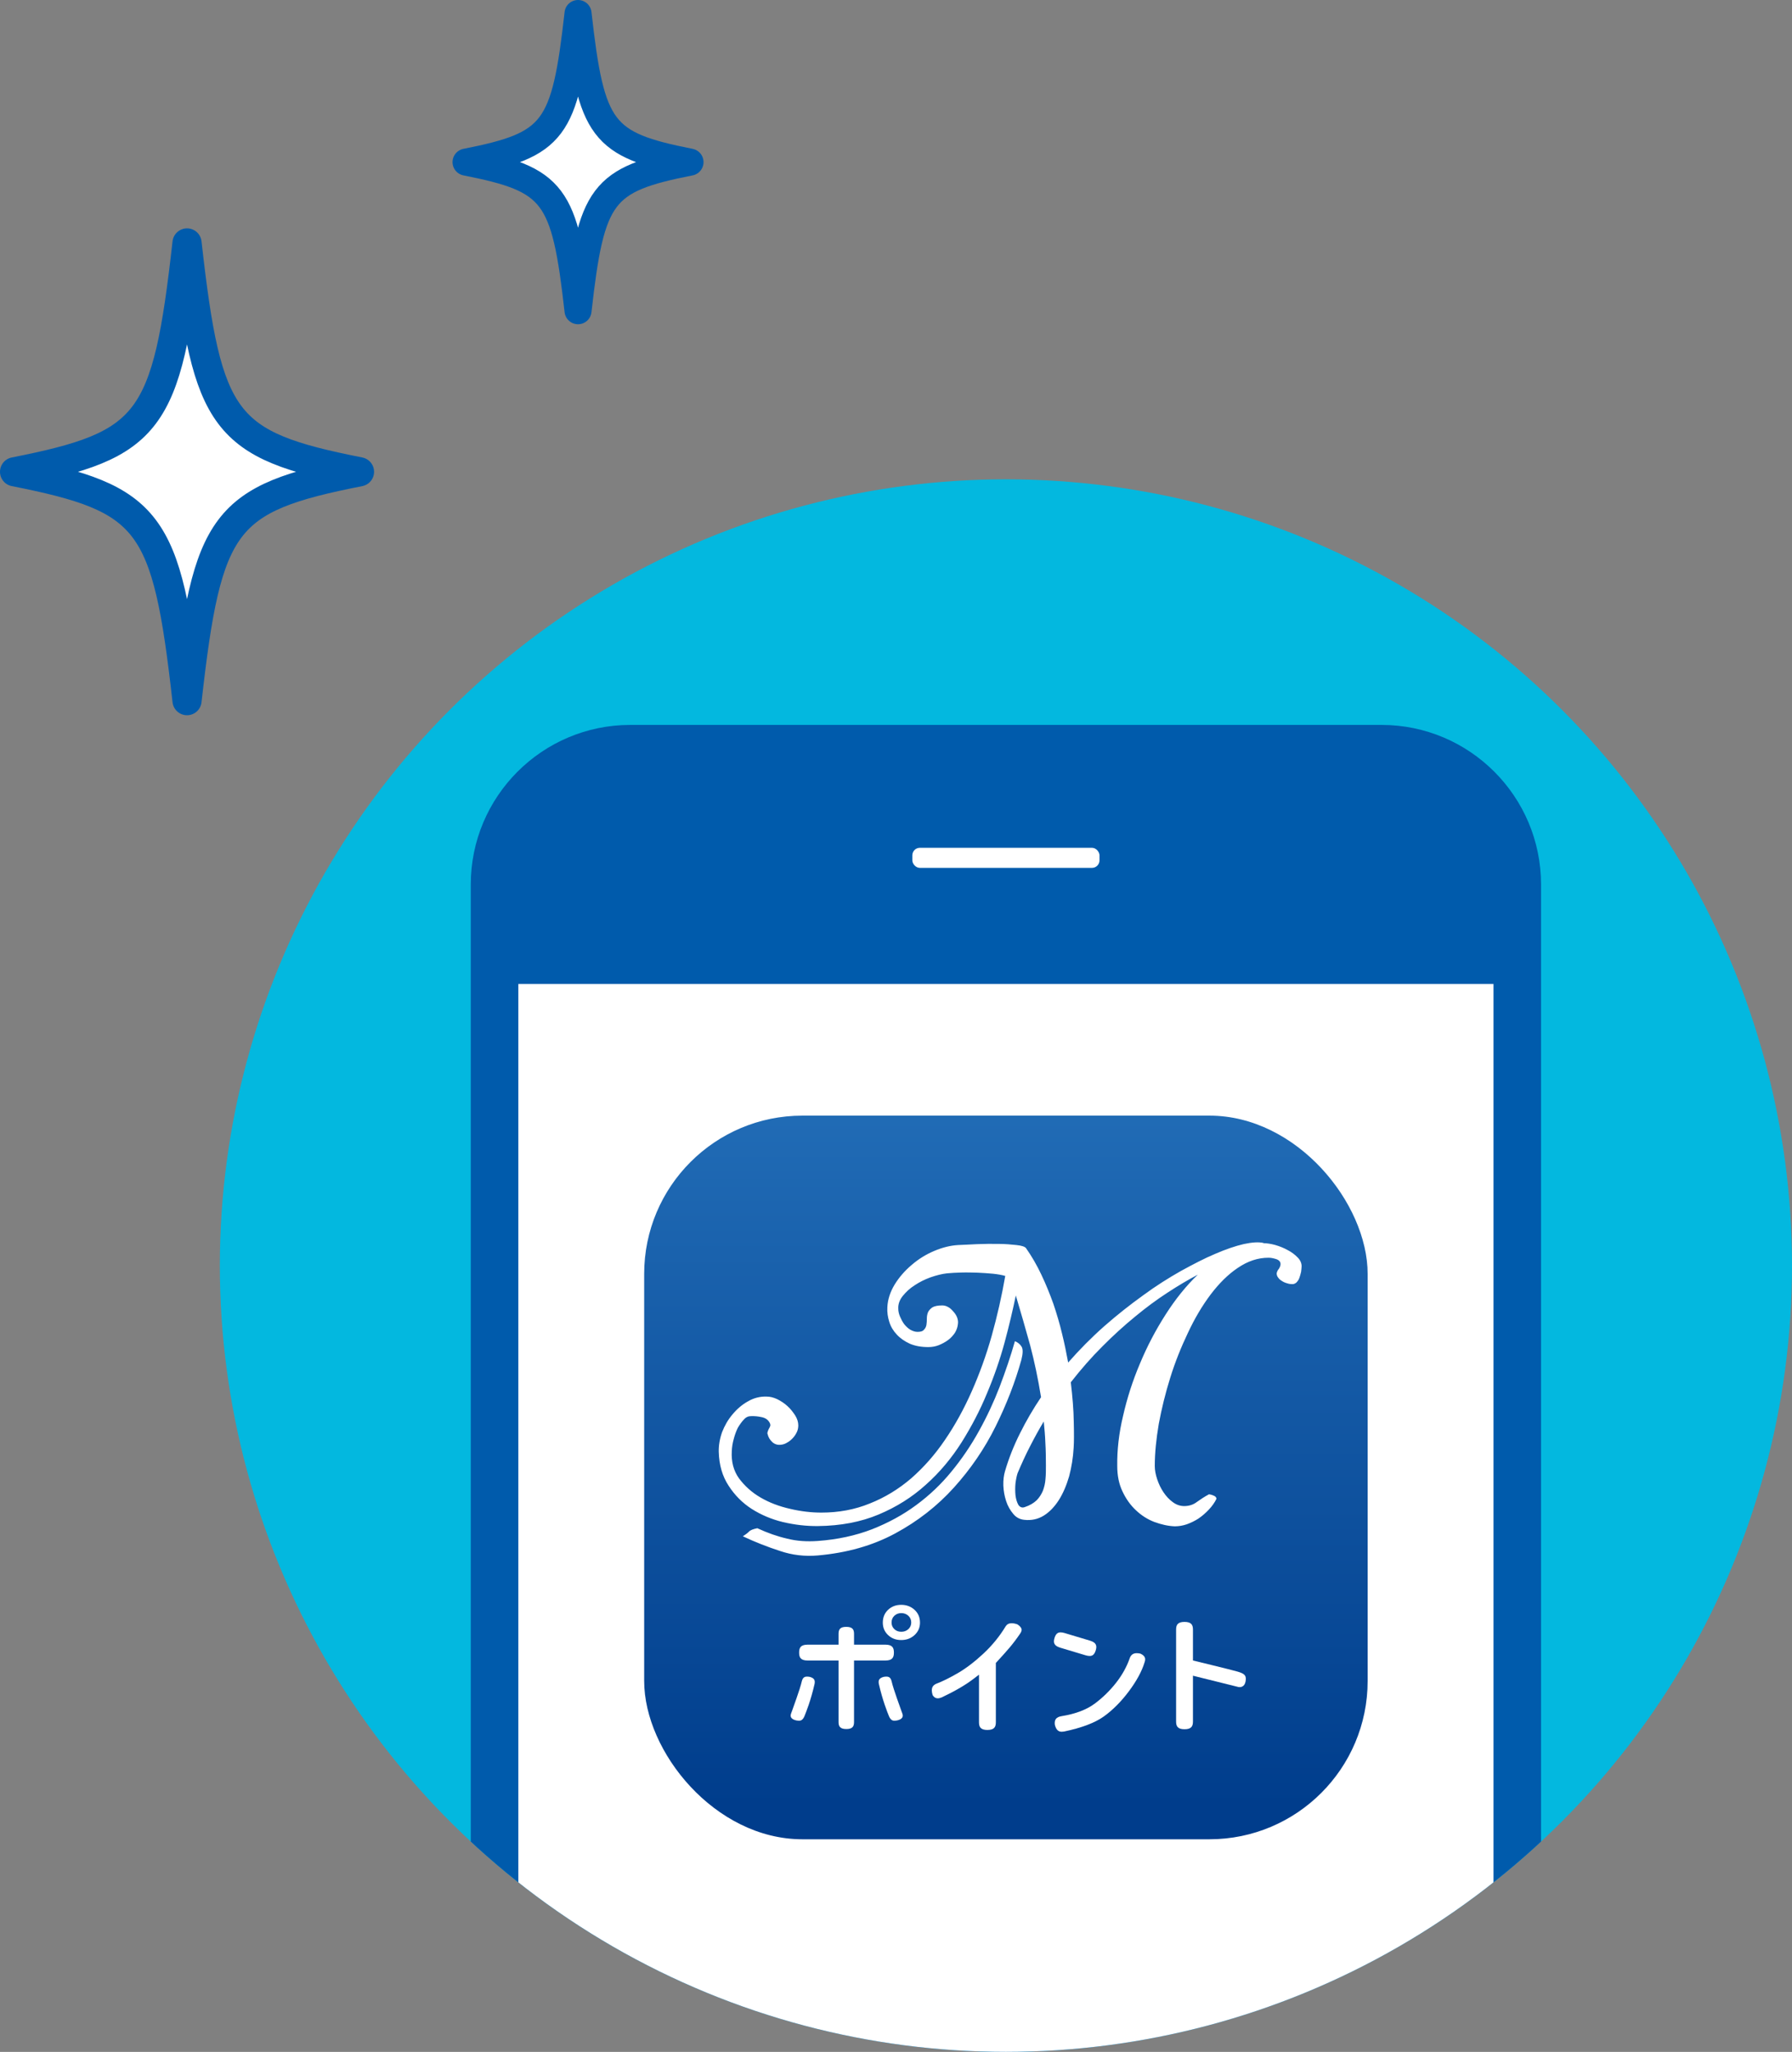
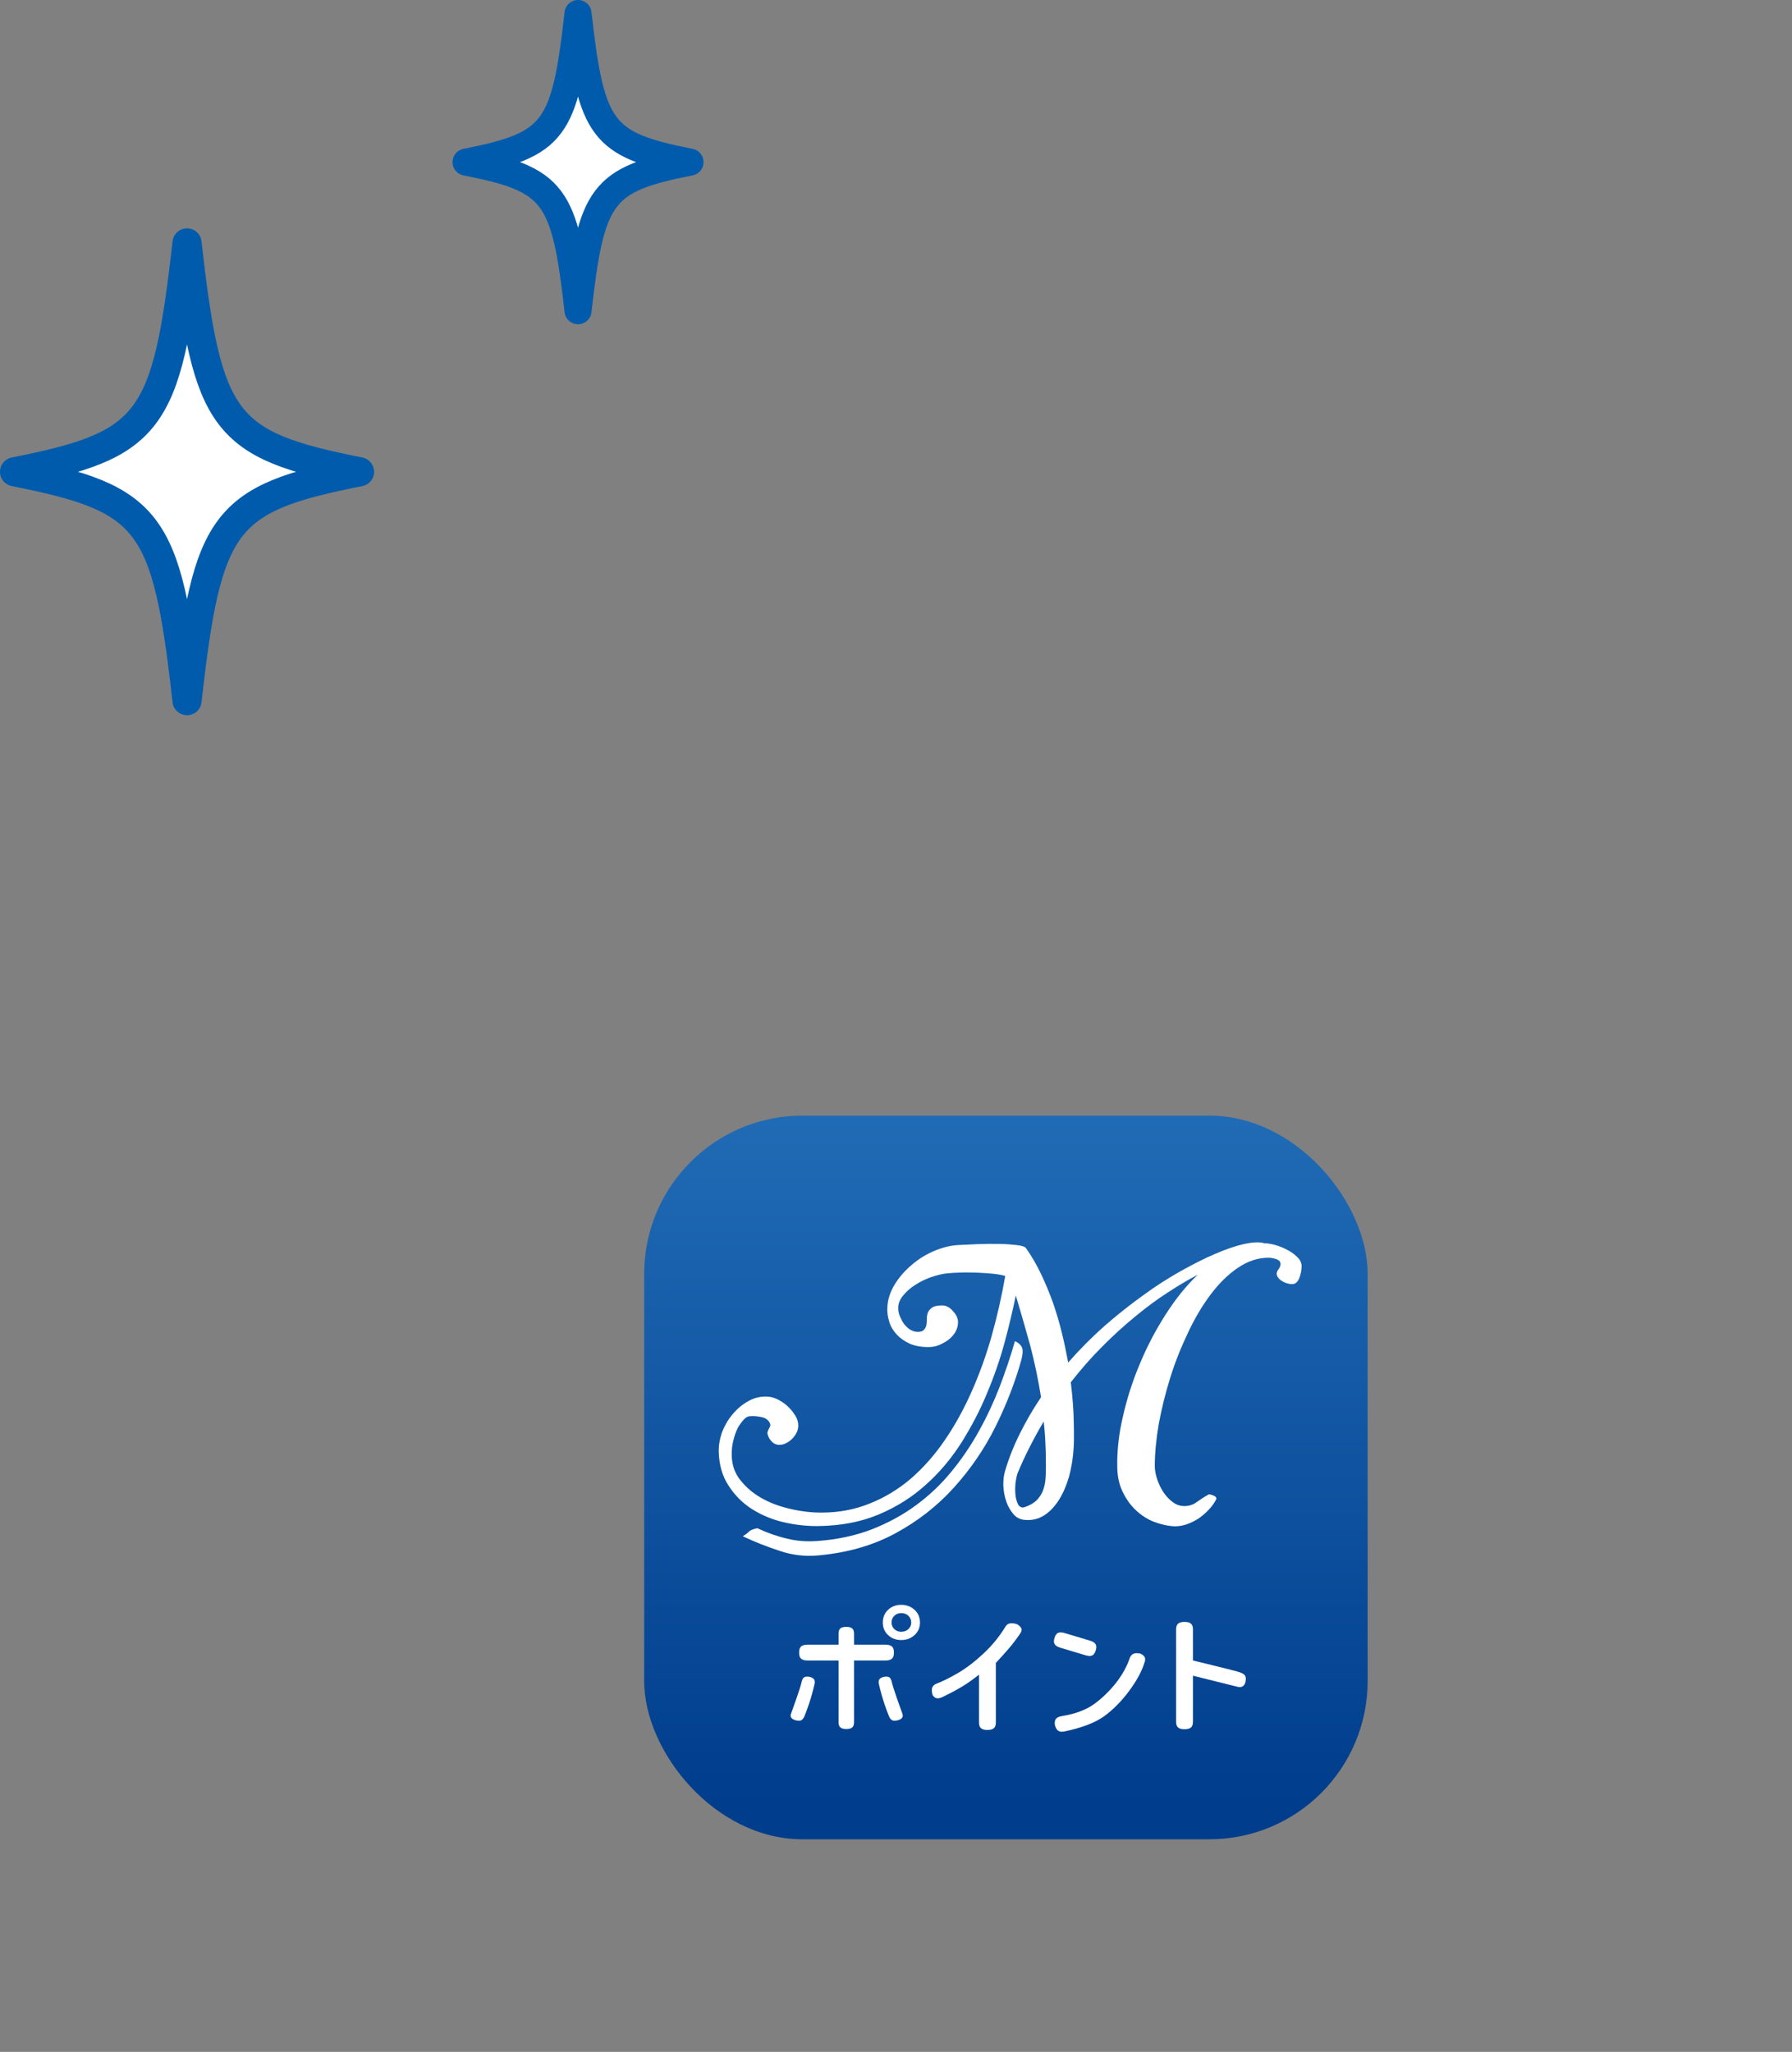
<svg xmlns="http://www.w3.org/2000/svg" id="_レイヤー_2" data-name="レイヤー 2" viewBox="0 0 173.701 198.842">
  <rect x="0" y="0" width="173.701" height="198.842" fill="#808080" stroke="none" />
  <defs>
    <style>
      .cls-1 {
        fill: #005bac;
      }

      .cls-1, .cls-2, .cls-3, .cls-4, .cls-5 {
        stroke-width: 0px;
      }

      .cls-6 {
        stroke-width: 2.621px;
      }

      .cls-6, .cls-2, .cls-7 {
        fill: none;
      }

      .cls-6, .cls-7 {
        stroke: #005bac;
        stroke-linecap: round;
        stroke-linejoin: round;
      }

      .cls-3 {
        fill: #fff;
      }

      .cls-7 {
        stroke-width: 2.826px;
      }

      .cls-8 {
        clip-path: url(#clippath);
      }

      .cls-4 {
        fill: url(#_新規グラデーションスウォッチ_2);
      }

      .cls-5 {
        fill: #03b8df;
      }
    </style>
    <clipPath id="clippath">
-       <circle class="cls-2" cx="97.505" cy="122.646" r="76.196" />
-     </clipPath>
+       </clipPath>
    <linearGradient id="_新規グラデーションスウォッチ_2" data-name="新規グラデーションスウォッチ 2" x1="97.505" y1="107.017" x2="97.505" y2="174.972" gradientUnits="userSpaceOnUse">
      <stop offset="0" stop-color="#216cb6" />
      <stop offset="1" stop-color="#003d8c" />
    </linearGradient>
  </defs>
  <g id="_レイアウト" data-name="レイアウト">
    <g>
      <path class="cls-3" d="m34.846,45.72c-13.171,2.598-14.758,4.704-16.717,22.178-1.958-17.473-3.546-19.58-16.717-22.178,13.171-2.598,14.758-4.704,16.717-22.178,1.958,17.473,3.546,19.58,16.717,22.178Z" />
      <path class="cls-7" d="m34.846,45.72c-13.171,2.598-14.758,4.704-16.717,22.178-1.958-17.473-3.546-19.58-16.717-22.178,13.171-2.598,14.758-4.704,16.717-22.178,1.958,17.473,3.546,19.58,16.717,22.178Z" />
    </g>
    <g>
      <path class="cls-3" d="m66.883,15.71c-8.552,1.687-9.582,3.054-10.854,14.4-1.272-11.345-2.302-12.713-10.854-14.4,8.552-1.687,9.582-3.054,10.854-14.4,1.272,11.345,2.302,12.713,10.854,14.4Z" />
      <path class="cls-6" d="m66.883,15.71c-8.552,1.687-9.582,3.054-10.854,14.4-1.272-11.345-2.302-12.713-10.854-14.4,8.552-1.687,9.582-3.054,10.854-14.4,1.272,11.345,2.302,12.713,10.854,14.4Z" />
    </g>
    <g>
      <g class="cls-8">
        <g>
          <circle class="cls-5" cx="97.505" cy="122.646" r="87.524" />
          <path class="cls-1" d="m61.1,70.249h72.809c8.536,0,15.466,6.93,15.466,15.466v160.775c0,8.536-6.93,15.466-15.466,15.466H61.1c-8.536,0-15.467-6.93-15.467-15.467V85.715c0-8.536,6.93-15.466,15.466-15.466Z" />
          <rect class="cls-3" x="50.244" y="95.352" width="94.522" height="141.798" transform="translate(195.01 332.503) rotate(180)" />
          <rect class="cls-3" x="88.434" y="82.158" width="18.142" height="1.945" rx=".728" ry=".728" />
        </g>
      </g>
      <g>
        <rect class="cls-4" x="62.441" y="108.112" width="70.127" height="70.127" rx="15.34" ry="15.34" />
        <g>
          <path class="cls-3" d="m87.356,158.932c.509,0,.94-.16,1.292-.483.351-.321.528-.724.528-1.206,0-.505-.177-.919-.528-1.241-.352-.321-.783-.483-1.292-.483-.51,0-.934.161-1.274.483-.34.322-.51.736-.51,1.241,0,.483.17.885.51,1.206.34.323.764.483,1.274.483Zm-.666-2.354c.18-.17.404-.256.674-.256.27,0,.498.085.684.256.186.171.279.39.279.657,0,.256-.093.469-.279.639-.186.171-.414.256-.684.256-.27,0-.495-.085-.674-.256-.18-.17-.27-.383-.27-.639,0-.267.09-.486.27-.657Z" />
          <path class="cls-3" d="m86.694,166.75c-.158,0-.361-.05-.527-.444-.17-.426-.608-1.497-.981-3.131-.069-.369.053-.554.452-.67.085-.018.183-.03.27-.03.24,0,.418.075.513.44.196.856.859,2.589.936,2.841.062.203.221.455.11.667-.124.235-.532.327-.772.327Z" />
          <path class="cls-3" d="m77.451,166.75c.158,0,.361-.05.527-.444.17-.426.608-1.497.981-3.131.069-.369-.053-.554-.452-.67-.085-.018-.183-.03-.27-.03-.24,0-.418.075-.513.44-.196.856-.859,2.589-.936,2.841-.062.203-.221.455-.11.667.124.235.532.327.772.327Z" />
          <path class="cls-3" d="m95.711,167.646c-.678,0-.816-.302-.816-.755v-4.604l-.583.444c-.743.566-1.761,1.158-3.025,1.757-.137.058-.273.091-.389.091-.137,0-.315-.036-.497-.313-.219-.728.055-.965.354-1.099.595-.225,1.303-.574,2.086-1.029.789-.458,1.623-1.092,2.476-1.886.857-.798,1.587-1.693,2.168-2.66.132-.195.313-.29.576-.29.158,0,.343.035.549.106.209.131.373.298.41.455.028.118-.011.254-.117.417-.345.508-.691.969-1.027,1.365-.34.401-.758.869-1.251,1.402l-.096.104v5.739c0,.453-.139.755-.817.755Z" />
          <path class="cls-3" d="m102.931,167.818c-.252,0-.53-.078-.682-.661-.065-.51.119-.761.665-.852,1.335-.216,2.413-.624,3.202-1.213.768-.572,1.461-1.248,2.061-2.011.606-.77,1.06-1.594,1.35-2.448.126-.288.333-.429.66-.429.105,0,.223.014.35.043.504.229.531.518.397.876-.262.854-.768,1.781-1.511,2.775-.746.998-1.563,1.819-2.428,2.439-.855.613-2.152,1.104-3.857,1.461-.066.011-.139.018-.207.018Zm2.685-7.343c-.112,0-.241-.022-.386-.065l-2.459-.738c-.637-.192-.683-.515-.556-.94.144-.479.382-.544.595-.544.112,0,.241.022.386.065l2.459.738c.637.192.683.515.556.94-.144.479-.382.544-.595.544Z" />
-           <path class="cls-3" d="m114.817,167.576c-.678,0-.816-.302-.816-.755v-8.892c0-.453.139-.755.816-.755.678,0,.817.302.817.755v2.984s3.614.873,4.324,1.077c.71.204.886.403.772.977-.1.506-.472.557-.685.517l-4.411-1.097v4.434c0,.453-.139.755-.817.755Z" />
+           <path class="cls-3" d="m114.817,167.576c-.678,0-.816-.302-.816-.755v-8.892c0-.453.139-.755.816-.755.678,0,.817.302.817.755v2.984s3.614.873,4.324,1.077c.71.204.886.403.772.977-.1.506-.472.557-.685.517l-4.411-1.097v4.434c0,.453-.139.755-.817.755" />
          <path class="cls-3" d="m82.039,167.556c-.628,0-.757-.274-.757-.685v-5.955h-2.99c-.69,0-.832-.307-.832-.769s.142-.769.832-.769h2.99v-1.041c0-.411.126-.684.742-.684.629,0,.758.273.758.684v1.041h3.034c.69,0,.832.307.832.769s-.142.769-.832.769h-3.034v5.955c0,.411-.126.685-.743.685Z" />
        </g>
        <path class="cls-3" d="m100.909,135.394c-.284-1.764-.636-3.433-1.052-5.016-.44-1.574-.896-3.182-1.392-4.837-.287,1.385-.645,2.908-1.089,4.555-.443,1.637-1.014,3.287-1.701,4.915-.677,1.649-1.505,3.23-2.473,4.773-.976,1.533-2.121,2.909-3.463,4.1-1.316,1.196-2.853,2.164-4.573,2.882-1.728.728-3.688,1.095-5.876,1.12-1.145.013-2.259-.123-3.392-.385-1.109-.267-2.129-.7-3.041-1.281-.903-.581-1.648-1.336-2.234-2.246-.603-.921-.919-2.005-.953-3.283-.014-.602.09-1.243.318-1.897.251-.641.578-1.218,1.019-1.734.435-.523.928-.948,1.517-1.272.56-.324,1.167-.471,1.785-.448.322-.001.666.08,1.028.25.356.177.688.393.992.67.302.273.53.572.746.898.211.34.303.658.304.979-.003.218-.044.443-.14.643-.104.219-.231.407-.389.579-.157.166-.326.313-.536.43-.213.134-.415.197-.621.217-.316.04-.599-.047-.826-.251-.235-.218-.39-.465-.463-.782-.035-.079-.02-.161.015-.252.028-.091.064-.179.109-.262.059-.104.105-.183.128-.271.032-.078.009-.145-.016-.239-.136-.315-.394-.529-.789-.614-.376-.085-.727-.115-1.082-.099-.236 0-.471.099-.668.33-.216.225-.408.5-.589.808-.161.335-.293.687-.392,1.081-.114.408-.172.797-.186,1.156-.061,1.027.163,1.907.703,2.661.549.728,1.232,1.355,2.084,1.848.847.496,1.805.858,2.866,1.098,1.054.248,2.065.363,3.023.363,1.69.001,3.265-.293,4.709-.887,1.451-.573,2.784-1.389,3.991-2.421,1.209-1.057,2.318-2.306,3.282-3.732.985-1.439,1.843-2.998,2.598-4.707.748-1.693,1.402-3.485,1.937-5.387.533-1.912.973-3.839,1.313-5.8-.305-.092-.695-.159-1.168-.212-.467-.049-.974-.073-1.504-.103-.521-.013-1.057-.032-1.569-.015-.531.009-.997.043-1.392.077-.508.054-1.041.191-1.618.391-.561.206-1.06.455-1.522.762-.476.301-.839.643-1.16,1.037-.32.398-.456.81-.437,1.217-.002.241.046.494.164.773.118.267.237.511.408.744.17.206.363.4.58.532.243.137.47.216.703.217.309.006.522-.063.637-.209.116-.116.207-.279.237-.468.035-.199.04-.404.041-.618-0-.235.042-.426.112-.605.087-.184.236-.342.425-.475.21-.122.521-.189.963-.187.199 0.0.399.056.58.165.182.096.341.256.486.425.149.165.282.349.367.57.074.208.111.417.08.617-.026.324-.133.611-.296.882-.192.28-.412.519-.686.716-.274.199-.575.353-.887.481-.319.122-.63.174-.955.178-.707.008-1.318-.101-1.843-.326-.489-.226-.916-.512-1.262-.889-.329-.348-.583-.762-.722-1.219-.15-.471-.218-.939-.189-1.434.037-.758.278-1.481.704-2.187.439-.712.989-1.343,1.647-1.899.659-.569,1.377-1.018,2.188-1.36.793-.336,1.567-.531,2.336-.573.503-.028,1.104-.041,1.813-.085.71-.027,1.393-.035,2.067-.025.666.006,1.26.054,1.756.111.519.051.837.164.934.308.561.8,1.054,1.655,1.484,2.568.432.908.813,1.848,1.159,2.809.322.951.608,1.914.838,2.876.24.961.43,1.906.599,2.826,1.099-1.253,2.267-2.434,3.524-3.544,1.24-1.087,2.497-2.075,3.743-2.971,1.232-.906,2.456-1.676,3.65-2.352,1.224-.669,2.311-1.238,3.342-1.669,1.041-.45,1.964-.762,2.761-.946.823-.178,1.445-.209,1.901-.111l.005.024c.337.004.721.06,1.153.179.41.119.821.281,1.185.485.383.191.707.44.977.717.26.256.388.564.388.847 0.0.177-.028.35-.051.558-.055.226-.106.416-.173.595-.064.179-.165.315-.285.437-.128.107-.253.152-.394.152-.168-.001-.33-.021-.508-.083-.189-.049-.352-.126-.498-.223-.149-.086-.278-.198-.358-.321-.095-.113-.149-.256-.151-.419.034-.162.096-.309.215-.439.096-.159.159-.304.16-.458.003-.22-.144-.386-.411-.479-.275-.089-.524-.138-.747-.136-1.046-.003-2.021.331-2.979.979-.948.634-1.814,1.497-2.639,2.583-.815,1.082-1.555,2.331-2.203,3.72-.667,1.401-1.248,2.848-1.714,4.349-.468,1.493-.834,2.995-1.108,4.459-.252,1.482-.389,2.833-.389,4.088-.001.404.082.831.226,1.271.156.464.348.876.618,1.279.257.385.559.709.898.953.35.265.723.381,1.098.386.452-0.0.879-.121,1.234-.396.363-.259.749-.516,1.181-.748.131.016.291.055.458.134.177.065.262.18.262.313-.181.368-.428.715-.738,1.041-.312.331-.648.623-1.006.866-.368.237-.74.413-1.133.556-.401.134-.762.19-1.143.194-.648-.019-1.334-.178-1.997-.421-.675-.259-1.259-.638-1.788-1.137-.528-.491-.961-1.101-1.299-1.818-.348-.72-.51-1.548-.509-2.476-.022-1.53.157-3.154.562-4.844.39-1.717.926-3.401,1.639-5.076.692-1.671,1.529-3.255,2.486-4.751.953-1.49,1.988-2.784,3.123-3.864-.945.498-1.928,1.08-2.96,1.757-1.025.665-2.068,1.436-3.125,2.312-1.052.86-2.117,1.826-3.164,2.882-1.056,1.046-2.067,2.205-3.064,3.479.167,1.419.273,2.694.286,3.813.03,1.123.027,1.963-.009,2.507-.054.996-.209,1.92-.44,2.795-.261.887-.582,1.636-.989,2.287-.421.654-.897,1.162-1.471,1.519-.561.345-1.19.487-1.891.407-.43-.044-.792-.236-1.069-.58-.284-.34-.533-.754-.682-1.228-.163-.49-.25-.98-.274-1.507-.018-.533.045-1.0.159-1.388.371-1.272.859-2.494,1.46-3.69.596-1.196,1.269-2.353,2.04-3.496m-1.906-3.636c-.603,2.166-1.436,4.322-2.511,6.489-1.073,2.167-2.424,4.126-4.025,5.902-1.613,1.788-3.512,3.273-5.698,4.451-2.201,1.188-4.698,1.888-7.507,2.136-1.253.109-2.481-.032-3.663-.436-1.196-.388-2.416-.862-3.602-1.422.223-.144.438-.286.592-.448.149-.158.426-.254.814-.333.994.459,1.947.796,2.898,1.011.945.24,1.929.296,2.956.223,1.923-.135,3.681-.524,5.265-1.133,1.574-.622,3.002-1.395,4.272-2.337,1.276-.938,2.424-2.023,3.428-3.257,1.007-1.223,1.895-2.534,2.663-3.924.774-1.391,1.438-2.814,2.011-4.299.556-1.475,1.062-2.937,1.476-4.411.288.122.496.288.643.527.148.233.14.656-.013,1.26m2.375,10.283c0-.771-.011-1.505-.054-2.221-.025-.714-.09-1.397-.156-2.066-.455.757-.896,1.56-1.318,2.385-.434.834-.831,1.713-1.216,2.618-.085.259-.153.577-.207.998-.037.392-.035.784.002,1.154.049.381.142.683.282.929.158.227.365.308.622.21.491-.163.859-.389,1.144-.656.263-.267.458-.571.612-.931.127-.348.224-.736.248-1.153.04-.413.042-.831.04-1.266" />
      </g>
    </g>
  </g>
</svg>